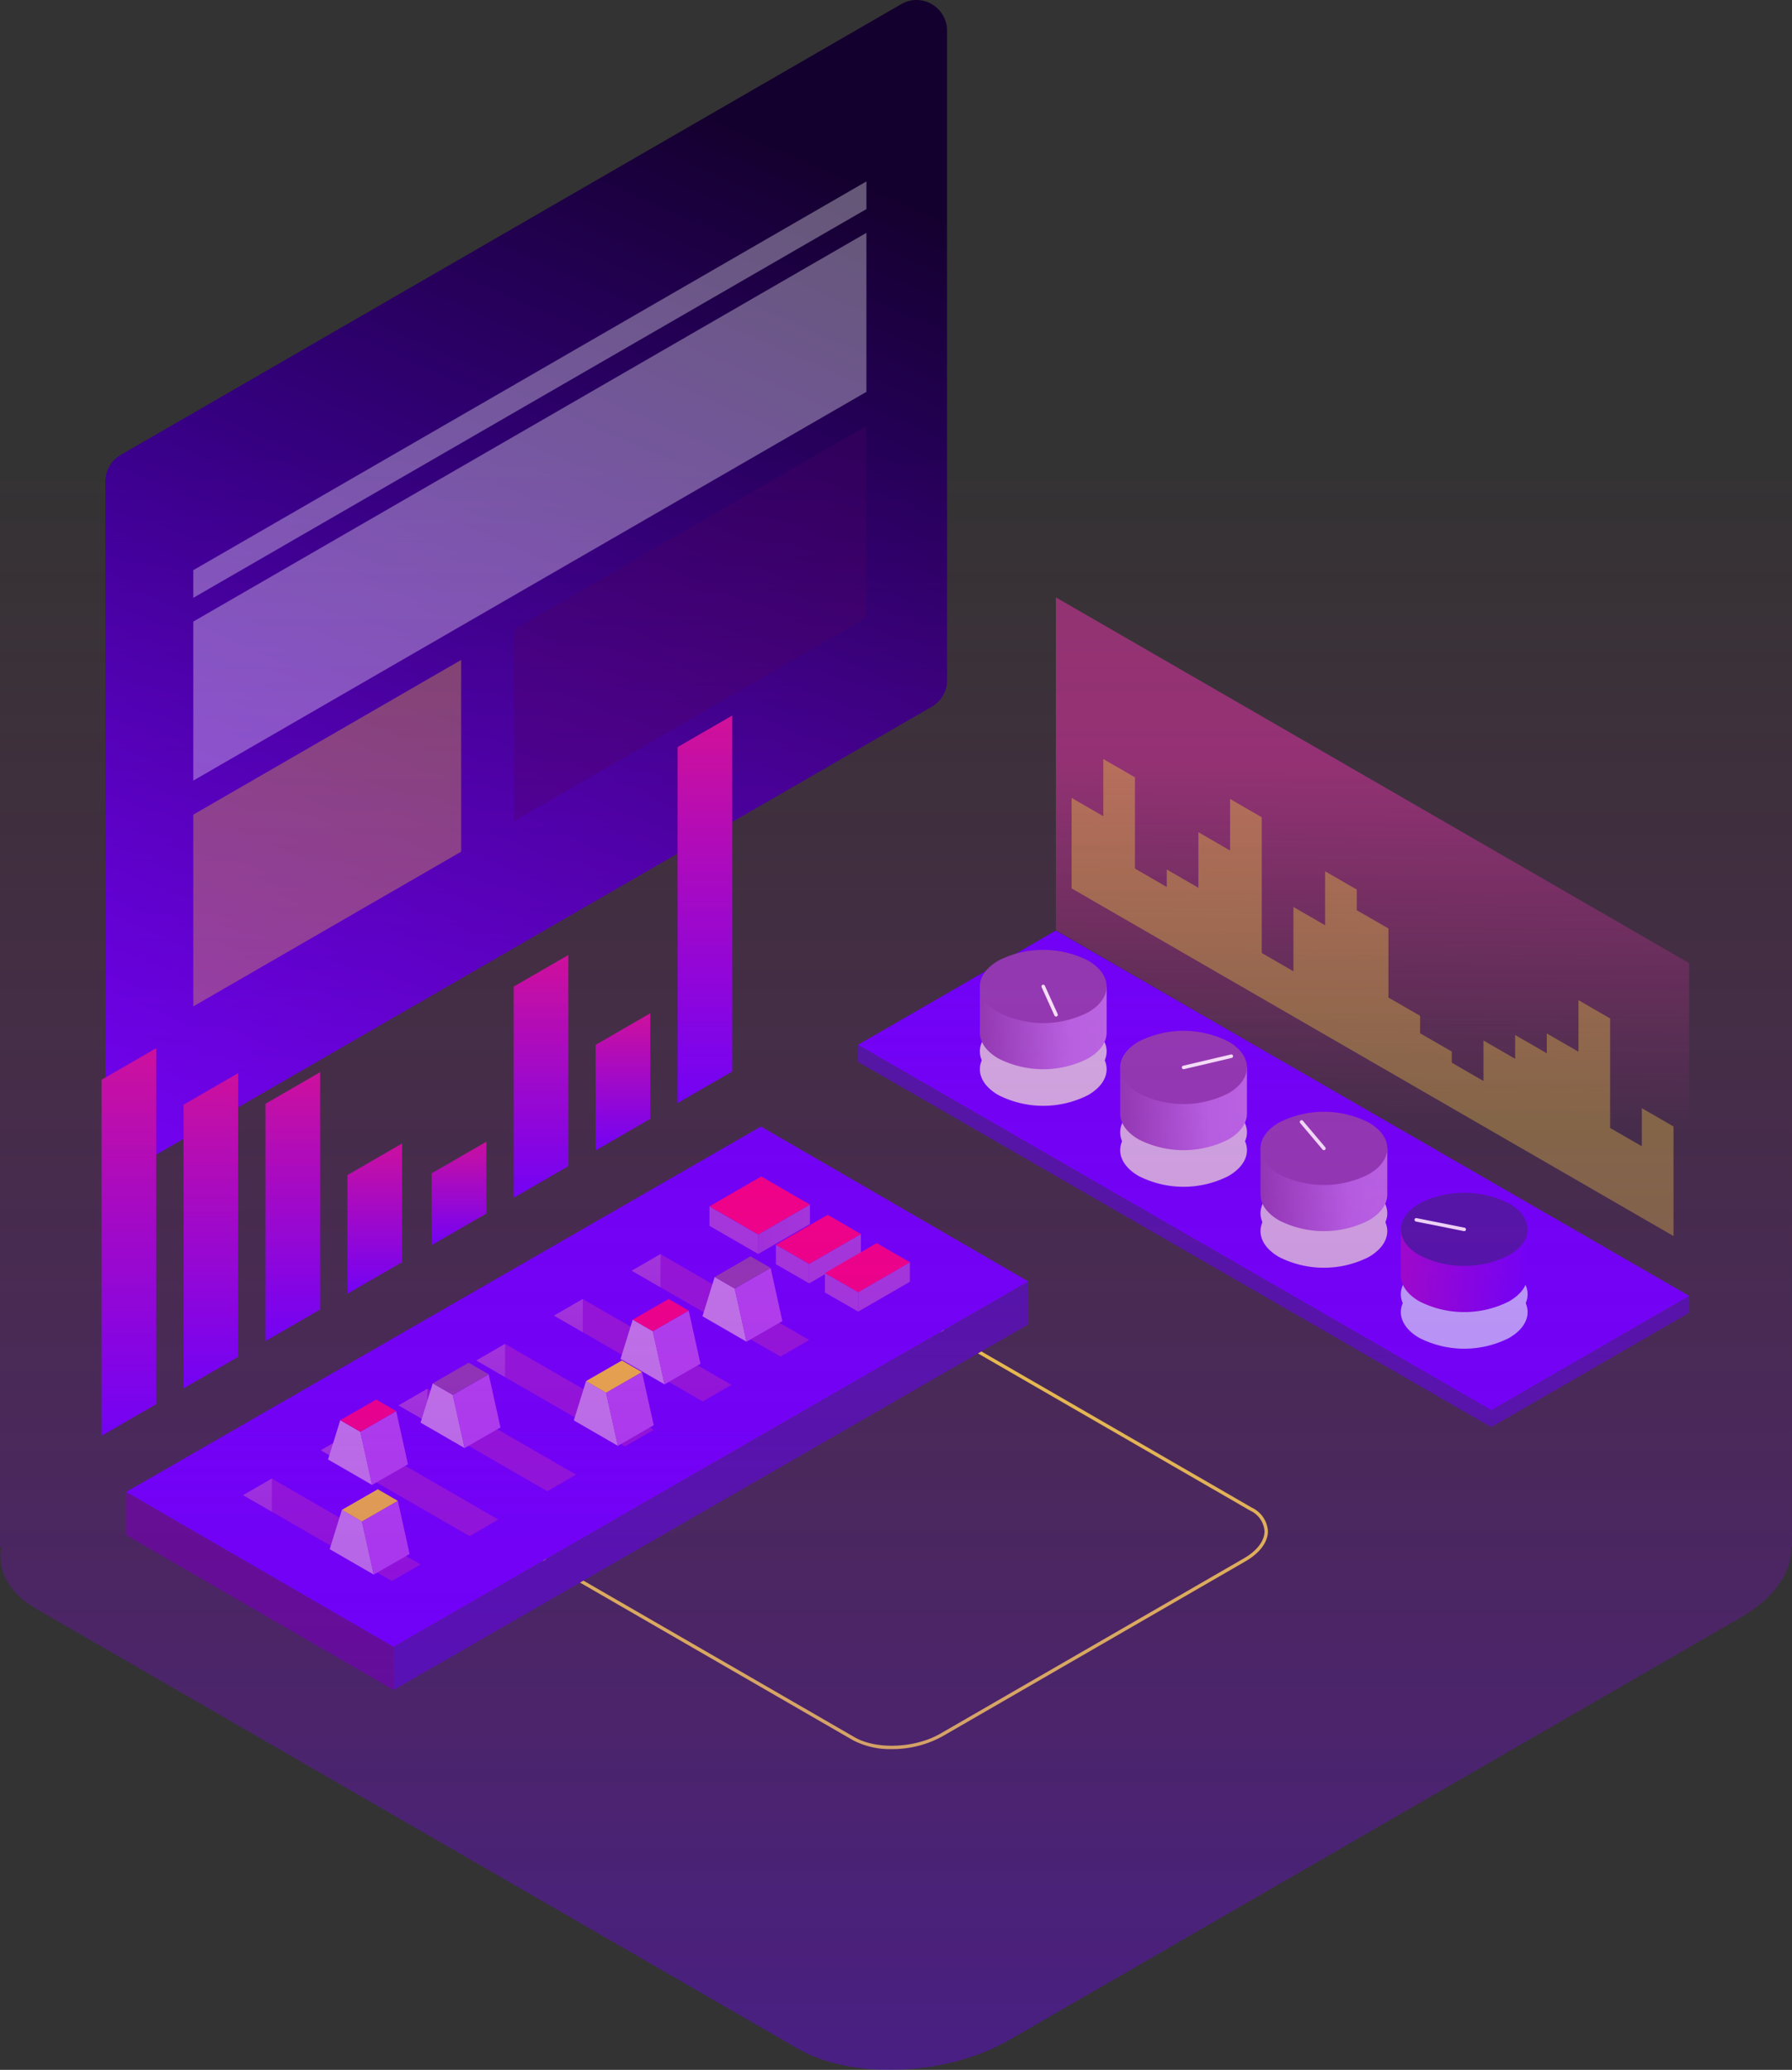
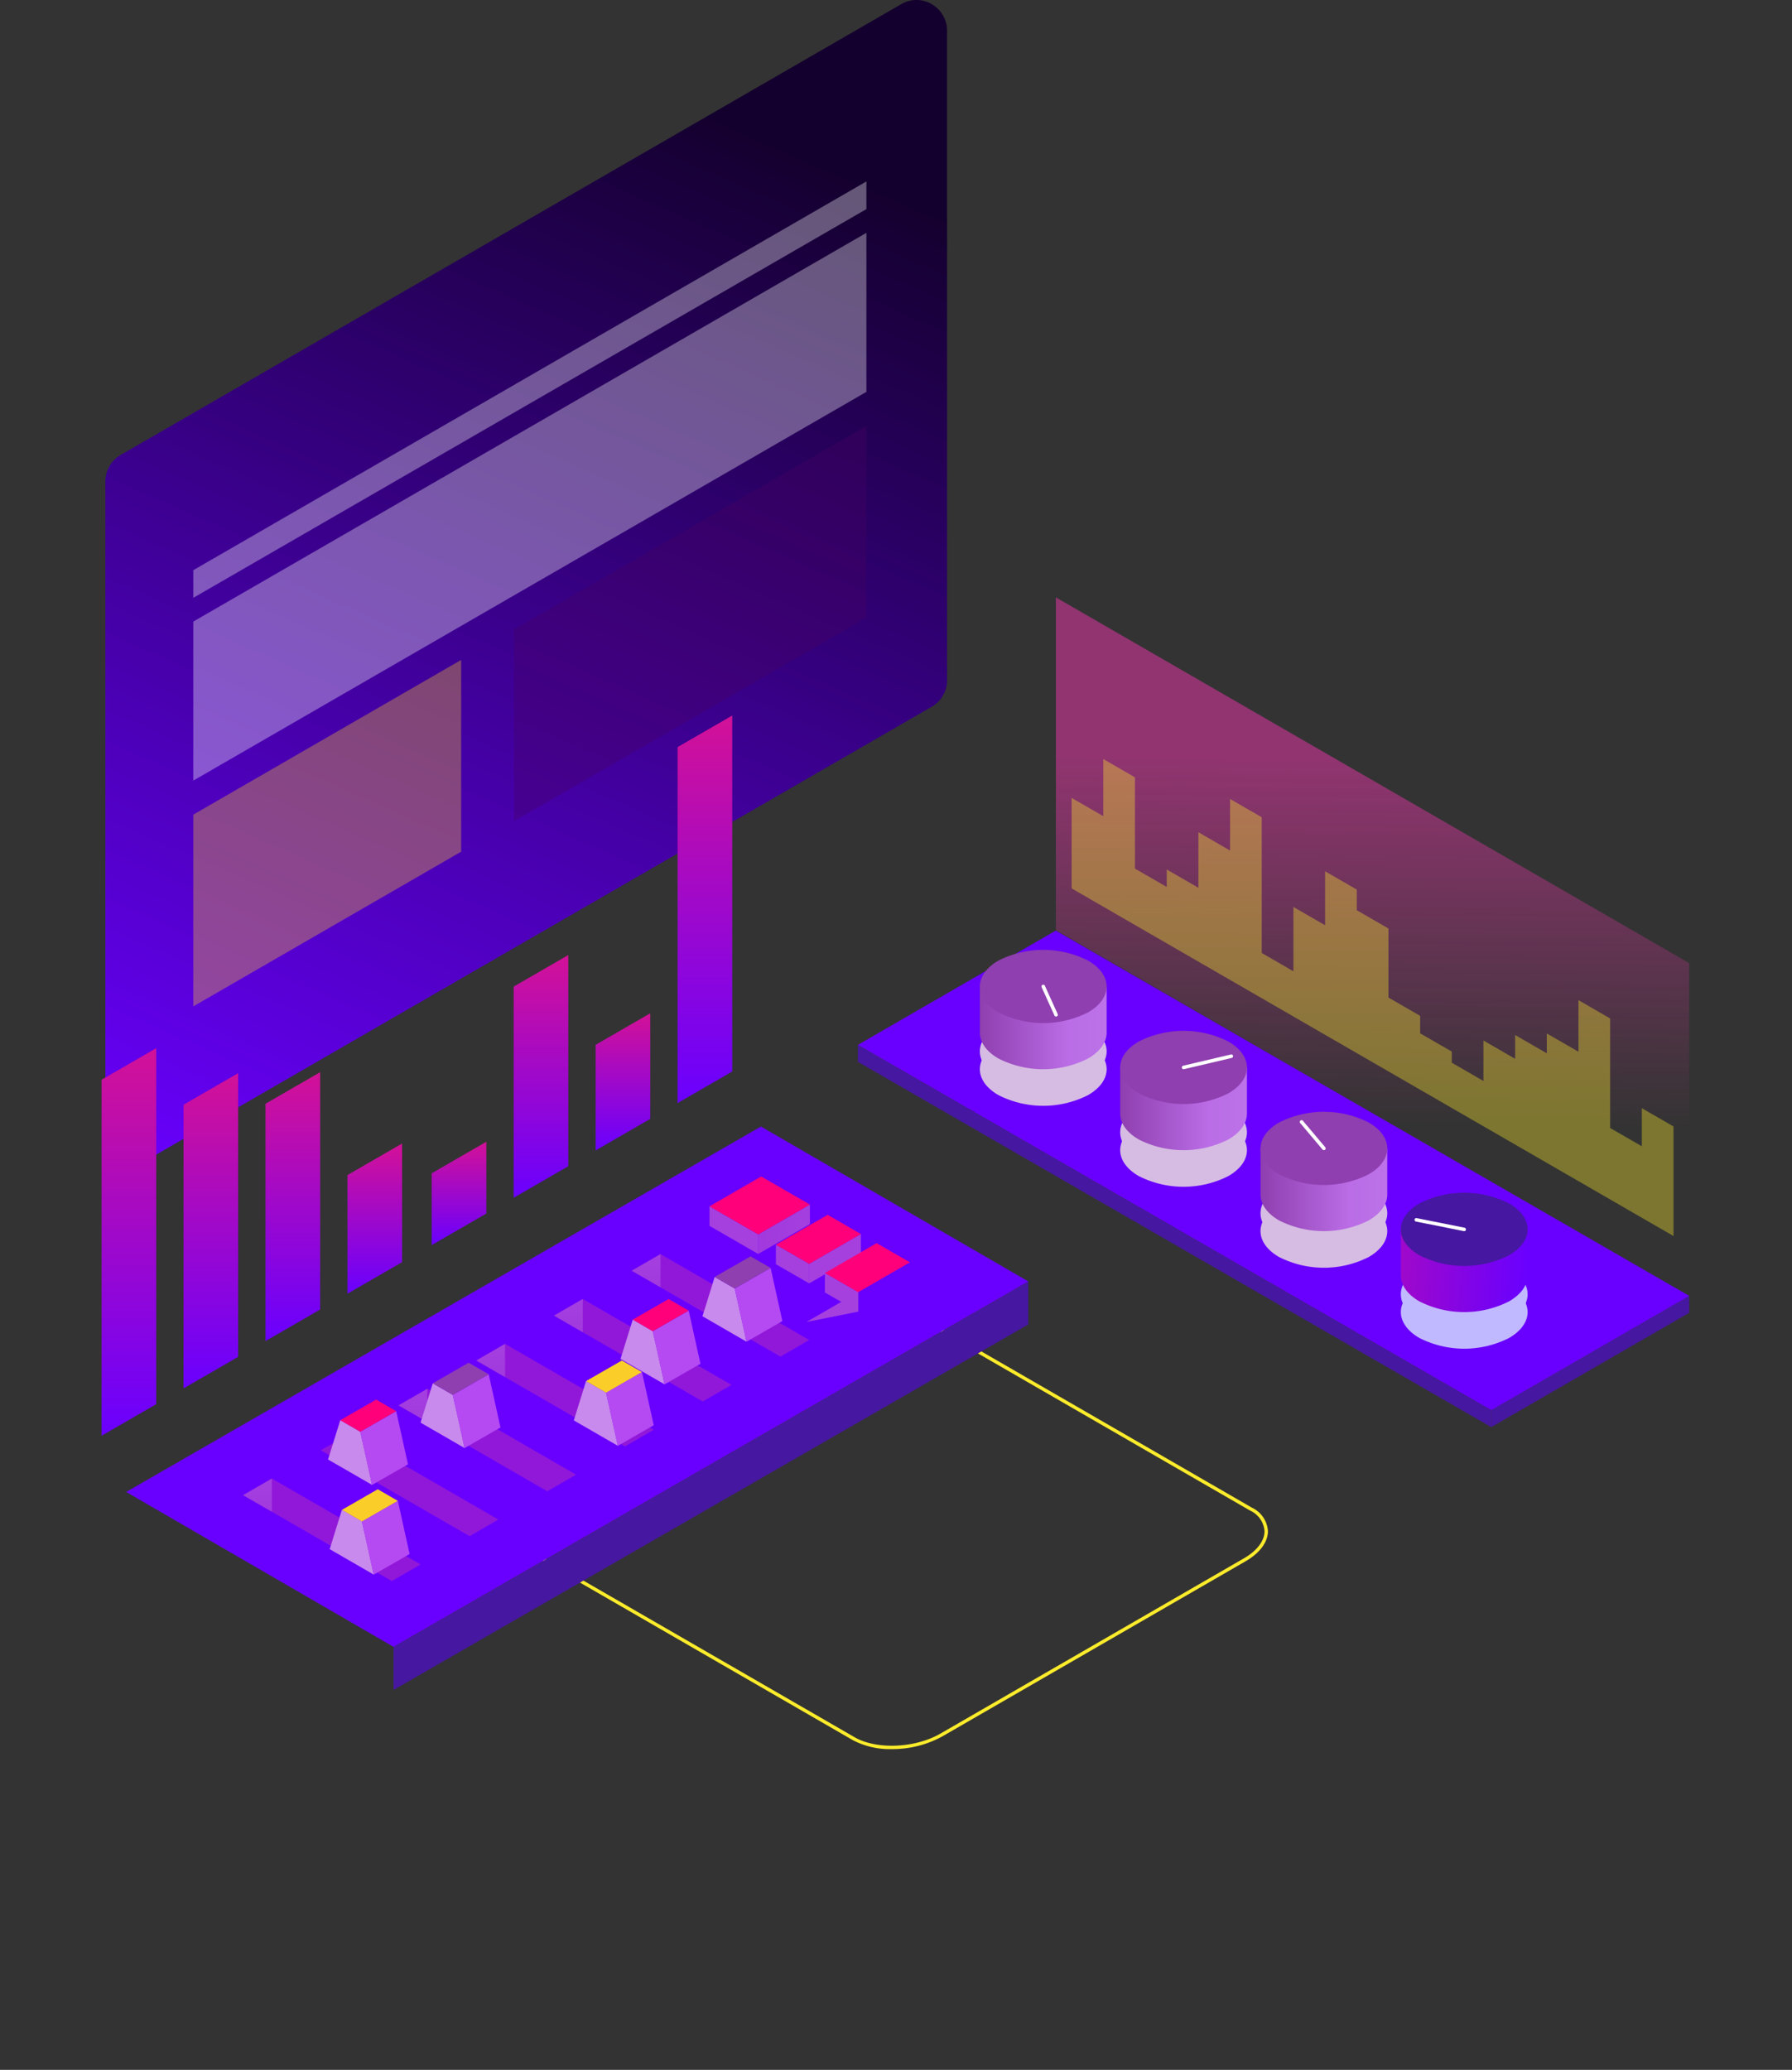
<svg xmlns="http://www.w3.org/2000/svg" xmlns:xlink="http://www.w3.org/1999/xlink" width="262.014" height="302.556" viewBox="0 0 262.014 302.556">
  <rect x="0" y="0" width="262.014" height="302.556" fill="#333333" stroke="none" />
  <defs>
    <style>.a,.ax{fill:#fcec2b;}.b{fill:#2a2b30;}.c{fill:url(#a);}.d{opacity:0.342;}.e{fill:#fbcd29;}.f{fill:#450060;}.g{fill:#fff;}.h{fill:url(#b);}.i{fill:#4617a0;}.j{fill:#58117c;}.k{fill:#6900ff;}.l{fill:url(#j);}.m{fill:url(#k);}.n{fill:url(#l);}.o{fill:url(#m);}.p{fill:url(#n);}.q{fill:url(#o);}.r{fill:url(#p);}.s{fill:url(#q);}.t{fill:url(#r);}.u{fill:url(#s);}.v{fill:url(#t);}.w{fill:url(#u);}.x{fill:url(#v);}.y{fill:url(#y);}.z{fill:url(#z);}.aa{fill:url(#aa);}.ab{fill:url(#ab);}.ac{fill:url(#ac);}.ad{fill:url(#ad);}.ae{fill:url(#ae);}.af{fill:url(#af);}.ag{fill:url(#ag);}.ah{fill:url(#ah);}.ai{fill:url(#ai);}.aj{fill:url(#aj);}.ak{fill:url(#ak);}.al{fill:url(#al);}.am{fill:url(#am);}.an{fill:url(#an);}.ao{fill:url(#ao);}.ap{fill:url(#ap);}.aq{fill:url(#aq);}.ar{fill:url(#ar);}.as{fill:url(#as);}.at{fill:url(#at);}.au{fill:url(#au);}.av{fill:url(#av);}.aw{opacity:0.49;fill:url(#aw);}.ax{opacity:0.361;}.ay{fill:#d6bce3;}.ay,.bf{mix-blend-mode:multiply;isolation:isolate;}.az{fill:url(#ax);}.ba{fill:url(#ay);}.bb{fill:url(#az);}.bc{fill:url(#ba);}.bd{fill:url(#bb);}.be{fill:url(#bc);}.bf{fill:#c1b9ff;}.bg{fill:url(#bd);}.bh{opacity:0.398;fill:url(#be);}</style>
    <linearGradient id="a" x1="0.396" x2="0.075" y2="1.024" gradientUnits="objectBoundingBox">
      <stop offset="0" stop-color="#14002e" />
      <stop offset="1" stop-color="#6900ff" />
    </linearGradient>
    <linearGradient id="b" x1="0.5" x2="0.5" y2="1" gradientUnits="objectBoundingBox">
      <stop offset="0" stop-color="#d31197" />
      <stop offset="1" stop-color="#6900ff" />
    </linearGradient>
    <linearGradient id="j" x1="6.155" y1="0.995" x2="6.155" y2="2.447" gradientUnits="objectBoundingBox">
      <stop offset="0" stop-color="#9218d9" />
      <stop offset="1" stop-color="#931bd9" />
    </linearGradient>
    <linearGradient id="k" x1="5.211" y1="1.433" x2="5.211" y2="2.885" xlink:href="#j" />
    <linearGradient id="l" x1="4.267" y1="1.871" x2="4.267" y2="3.323" xlink:href="#j" />
    <linearGradient id="m" x1="3.323" y1="2.309" x2="3.323" y2="3.761" xlink:href="#j" />
    <linearGradient id="n" x1="2.379" y1="2.747" x2="2.379" y2="4.199" xlink:href="#j" />
    <linearGradient id="o" x1="1.435" y1="3.186" x2="1.435" y2="4.637" xlink:href="#j" />
    <linearGradient id="p" x1="0.836" y1="8.448" x2="-0.233" y2="8.412" gradientUnits="objectBoundingBox">
      <stop offset="0" stop-color="#a540df" />
      <stop offset="1" stop-color="#a139de" />
    </linearGradient>
    <linearGradient id="q" x1="2.51" y1="7.299" x2="1.676" y2="8.584" gradientUnits="objectBoundingBox">
      <stop offset="0" stop-color="#a540df" />
      <stop offset="1" stop-color="#9f34dd" />
    </linearGradient>
    <linearGradient id="r" x1="-0.151" y1="8.884" x2="-1.219" y2="8.848" xlink:href="#p" />
    <linearGradient id="s" x1="1.428" y1="9.839" x2="0.566" y2="10.956" xlink:href="#q" />
    <linearGradient id="t" x1="-1.099" y1="9.304" x2="-2.168" y2="9.268" xlink:href="#p" />
    <linearGradient id="u" x1="-0.048" y1="10.374" x2="-0.91" y2="11.492" xlink:href="#q" />
    <linearGradient id="v" x1="0.232" y1="6.633" x2="0.848" y2="7.555" gradientUnits="objectBoundingBox">
      <stop offset="0" stop-color="#ff007a" />
      <stop offset="0.002" stop-color="#c079e9" />
      <stop offset="0.506" stop-color="#b96ce7" />
      <stop offset="1" stop-color="#b665e6" />
    </linearGradient>
    <linearGradient id="y" x1="-12.185" y1="0" x2="-12.185" y2="1" xlink:href="#p" />
    <linearGradient id="z" x1="-6.773" y1="0" x2="-6.773" y2="1" xlink:href="#p" />
    <linearGradient id="aa" x1="-1.361" y1="0" x2="-1.361" y2="1" xlink:href="#p" />
    <linearGradient id="ab" x1="4.051" y1="0" x2="4.051" y2="1" xlink:href="#p" />
    <linearGradient id="ac" x1="9.462" y1="0" x2="9.462" y2="1" xlink:href="#p" />
    <linearGradient id="ad" x1="14.874" y1="0" x2="14.874" y2="1" xlink:href="#p" />
    <linearGradient id="ae" x1="8.646" y1="6.137" x2="8.646" y2="6.757" gradientUnits="objectBoundingBox">
      <stop offset="0" stop-color="#c88aec" />
      <stop offset="1" stop-color="#ba56f4" />
    </linearGradient>
    <linearGradient id="af" x1="6.486" y1="5.023" x2="6.486" y2="6.053" gradientUnits="objectBoundingBox">
      <stop offset="0" stop-color="#b54af3" />
      <stop offset="1" stop-color="#f39dcd" />
    </linearGradient>
    <linearGradient id="ag" x1="3.314" y1="-15.773" x2="3.314" y2="-15.147" gradientUnits="objectBoundingBox">
      <stop offset="0" stop-color="#eb58a9" />
      <stop offset="1" stop-color="#fbcd29" />
    </linearGradient>
    <linearGradient id="ah" x1="8.726" y1="6.335" x2="8.726" y2="6.956" xlink:href="#ae" />
    <linearGradient id="ai" x1="6.56" y1="5.198" x2="6.56" y2="6.227" xlink:href="#af" />
    <linearGradient id="aj" x1="1.757" y1="-15.425" x2="1.757" y2="-14.799" gradientUnits="objectBoundingBox">
      <stop offset="0" stop-color="#eb58a9" />
      <stop offset="1" stop-color="#ff007a" />
    </linearGradient>
    <linearGradient id="ak" x1="4.198" y1="5.697" x2="4.198" y2="6.317" xlink:href="#ae" />
    <linearGradient id="al" x1="2.377" y1="4.637" x2="2.377" y2="5.667" xlink:href="#af" />
    <linearGradient id="am" x1="-1.512" y1="-13.835" x2="-1.512" y2="-13.209" gradientUnits="objectBoundingBox">
      <stop offset="0" stop-color="#eb58a9" />
      <stop offset="1" stop-color="#8f3faf" />
    </linearGradient>
    <linearGradient id="an" x1="-3.303" y1="4.517" x2="-3.303" y2="5.137" xlink:href="#ae" />
    <linearGradient id="ao" x1="-4.554" y1="3.602" x2="-4.554" y2="4.631" xlink:href="#af" />
    <linearGradient id="ap" x1="-5.874" y1="-11.444" x2="-5.874" y2="-10.818" xlink:href="#ag" />
    <linearGradient id="aq" x1="-5.589" y1="4.283" x2="-5.589" y2="4.904" xlink:href="#ae" />
    <linearGradient id="ar" x1="-6.666" y1="3.396" x2="-6.666" y2="4.426" xlink:href="#af" />
    <linearGradient id="as" x1="-8.291" y1="-10.463" x2="-8.291" y2="-9.837" xlink:href="#aj" />
    <linearGradient id="at" x1="-9.599" y1="3.738" x2="-9.599" y2="4.359" xlink:href="#ae" />
    <linearGradient id="au" x1="-10.372" y1="2.918" x2="-10.372" y2="3.948" xlink:href="#af" />
    <linearGradient id="av" x1="-11.365" y1="-9.012" x2="-11.365" y2="-8.386" xlink:href="#am" />
    <linearGradient id="aw" x1="0.463" y1="0.236" x2="0.458" y2="0.755" gradientUnits="objectBoundingBox">
      <stop offset="0" stop-color="#f236af" />
      <stop offset="1" stop-color="#f236af" stop-opacity="0" />
    </linearGradient>
    <linearGradient id="ax" y1="0.5" x2="1" y2="0.5" gradientUnits="objectBoundingBox">
      <stop offset="0" stop-color="#8f3faf" />
      <stop offset="0.706" stop-color="#ba6de6" />
      <stop offset="1" stop-color="#bc72e8" />
    </linearGradient>
    <linearGradient id="ay" x1="18.593" y1="50.294" x2="19.409" y2="50.294" gradientUnits="objectBoundingBox">
      <stop offset="0" stop-color="#8f3faf" />
      <stop offset="0.672" stop-color="#cd94ed" />
      <stop offset="0.858" stop-color="#cd94ed" />
      <stop offset="1" stop-color="#cd94ed" />
    </linearGradient>
    <linearGradient id="az" x1="0" y1="0.5" x2="1" y2="0.5" xlink:href="#ax" />
    <linearGradient id="ba" x1="18.763" y1="49.187" x2="19.58" y2="49.187" xlink:href="#ay" />
    <linearGradient id="bb" x1="0" y1="0.5" x2="1" y2="0.5" xlink:href="#ax" />
    <linearGradient id="bc" x1="18.934" y1="48.08" x2="19.75" y2="48.08" xlink:href="#ay" />
    <linearGradient id="bd" x1="-0.984" y1="0.407" x2="1" y2="0.5" xlink:href="#b" />
    <linearGradient id="be" x1="0.5" x2="0.5" y2="1" gradientUnits="objectBoundingBox">
      <stop offset="0" stop-color="#d31197" stop-opacity="0" />
      <stop offset="1" stop-color="#6900ff" />
    </linearGradient>
  </defs>
  <g transform="translate(-954.791 -1468.593)">
    <path class="a" d="M312.817,259.705a11.606,11.606,0,0,1-5.692-1.308l-46.207-26.679a4.067,4.067,0,0,1-2.344-3.431c0-1.6,1.19-3.206,3.263-4.4L306.2,198.269c3.856-2.226,9.72-2.464,13.068-.531l46.209,26.677a4.067,4.067,0,0,1,2.342,3.432c0,1.6-1.189,3.2-3.263,4.4l-44.365,25.615A15.167,15.167,0,0,1,312.817,259.705Zm.763-62.781a14.648,14.648,0,0,0-7.125,1.779l-44.367,25.615c-1.914,1.107-3.012,2.552-3.012,3.97a3.593,3.593,0,0,0,2.093,3l46.207,26.677c3.212,1.854,8.849,1.616,12.568-.531l44.366-25.615c1.914-1.105,3.012-2.552,3.012-3.968a3.6,3.6,0,0,0-2.091-3l-46.208-26.677A11.108,11.108,0,0,0,313.58,196.924Z" transform="translate(772.36 1464.555)" />
    <path class="b" d="M-110.218,322.54" transform="translate(1160.21 1322)" />
    <g transform="translate(970.198 1468.593)">
      <path class="c" d="M116.22-177.712a4.5,4.5,0,0,1-4.488-4.488v-94.937a4.489,4.489,0,0,1,2.239-3.877L228.087-346.9a4.41,4.41,0,0,1,2.229-.611,4.5,4.5,0,0,1,4.487,4.488v94.937a4.489,4.489,0,0,1-2.24,3.878L118.449-178.322A4.4,4.4,0,0,1,116.22-177.712Z" transform="translate(-111.732 347.511)" />
      <g class="d" transform="translate(12.851 26.521)">
        <path class="e" d="M218.211-228.1l-39.17,22.615v-28.028l39.17-22.615Z" transform="translate(-179.041 326.07)" />
        <path class="f" d="M174.44-260.506l-51.53,29.751v-28.028l51.53-29.751Z" transform="translate(-76.019 324.269)" />
        <path class="g" d="M221.331-292.025,122.91-235.2v-23.245l98.421-56.824Z" transform="translate(-122.91 322.782)" />
        <path class="g" d="M221.331-318.342,122.91-261.518v-4.044l98.421-56.824Z" transform="translate(-122.91 322.386)" />
      </g>
    </g>
    <g transform="translate(969.642 1573.182)">
      <path class="h" d="M-238.452,195.507l-7.989,4.613V148.083l7.989-4.613Z" transform="translate(246.441 -94.845)" />
      <path class="h" d="M-232.434,186.77l-7.989,4.613V149.916l7.989-4.613Z" transform="translate(252.407 -93.028)" />
      <path class="h" d="M-226.416,179.922l-7.989,4.613V149.845l7.989-4.613Z" transform="translate(258.373 -93.098)" />
      <path class="h" d="M-220.4,167.812l-7.989,4.613V155.081l7.989-4.613Z" transform="translate(264.339 -87.908)" />
      <path class="h" d="M-214.212,160.831l-7.989,4.613V154.95l7.989-4.613Z" transform="translate(270.471 -88.037)" />
      <path class="h" d="M-208.194,167.5l-7.989,4.613V141.245l7.989-4.613Z" transform="translate(276.438 -101.624)" />
      <path class="h" d="M-202.176,156.341l-7.989,4.613V145.521l7.989-4.613Z" transform="translate(282.404 -97.386)" />
      <path class="h" d="M-196.158,171.089l-7.989,4.613V123.665l7.989-4.613Z" transform="translate(288.37 -119.053)" />
      <g transform="translate(3.6 60.077)">
        <path class="i" d="M-225,220.3l92.807-53.428V160.6L-225,214.025Z" transform="translate(264.094 -137.943)" />
-         <path class="j" d="M-244.633,182.331l39.091,22.643V198.7l-39.091-22.643Z" transform="translate(244.633 -122.617)" />
        <path class="k" d="M-205.544,225.281l92.809-53.416-39.089-22.644-92.809,53.416Z" transform="translate(244.633 -149.221)" />
        <path class="l" d="M-214.306,190.037l4.2-2.425-21.739-12.551-4.2,2.425Z" transform="translate(253.147 -123.603)" />
        <path class="m" d="M-208.6,186.742l4.2-2.425-21.739-12.551-4.2,2.425Z" transform="translate(258.805 -126.87)" />
        <path class="n" d="M-202.893,183.447l4.2-2.425-21.739-12.551-4.2,2.425Z" transform="translate(264.462 -130.136)" />
        <path class="o" d="M-197.186,180.153l4.2-2.425-21.739-12.551-4.2,2.425Z" transform="translate(270.119 -133.402)" />
        <path class="p" d="M-191.48,176.858l4.2-2.425-21.739-12.551-4.2,2.425Z" transform="translate(275.777 -136.668)" />
        <path class="q" d="M-185.773,173.564l4.2-2.425-21.739-12.551-4.2,2.425Z" transform="translate(281.434 -139.935)" />
        <path class="r" d="M-198.231,162.167l7.562-4.366v-2.851l-7.562,4.366Z" transform="translate(290.636 -143.54)" />
        <path class="s" d="M-194.687,162.04v-2.851l-7.119-4.11v2.851Z" transform="translate(287.092 -143.413)" />
        <path class="t" d="M-194.488,164.326l7.562-4.366v-2.851l-7.562,4.366Z" transform="translate(294.347 -141.4)" />
        <path class="u" d="M-192.068,163.547V160.7l-4.861-2.8v2.851Z" transform="translate(291.927 -140.621)" />
-         <path class="v" d="M-190.89,166.4l7.562-4.366v-2.851l-7.562,4.366Z" transform="translate(297.914 -139.344)" />
+         <path class="v" d="M-190.89,166.4v-2.851l-7.562,4.366Z" transform="translate(297.914 -139.344)" />
        <path class="w" d="M-188.47,165.621V162.77l-4.861-2.8v2.851Z" transform="translate(295.494 -138.565)" />
        <path class="x" d="M-188.469,164.953l7.562-4.366-4.862-2.807-7.562,4.366Z" transform="translate(295.494 -140.736)" />
        <path class="x" d="M-192.066,162.876l7.562-4.366-4.862-2.807-7.562,4.366Z" transform="translate(291.927 -142.795)" />
        <path class="x" d="M-194.687,161.363l7.562-4.366-7.119-4.11-7.562,4.366Z" transform="translate(287.092 -145.587)" />
        <g transform="translate(17.102 18.653)">
          <path class="y" d="M-203.313,163.437v-4.849l-4.2,2.425Z" transform="translate(264.332 -158.588)" />
          <path class="z" d="M-209.019,166.732v-4.849l-4.2,2.425Z" transform="translate(258.674 -155.321)" />
          <path class="aa" d="M-214.726,170.026v-4.849l-4.2,2.425Z" transform="translate(253.017 -152.055)" />
          <path class="ab" d="M-220.432,173.321v-4.849l-4.2,2.425Z" transform="translate(247.36 -148.789)" />
-           <path class="ac" d="M-226.139,176.616v-4.849l-4.2,2.425Z" transform="translate(241.702 -145.523)" />
          <path class="ad" d="M-231.845,179.91v-4.849l-4.2,2.425Z" transform="translate(236.045 -142.256)" />
        </g>
        <g transform="translate(29.753 53.022)">
          <path class="ae" d="M-229.693,183.1l6.437,3.717-1.721-7.768-2.931-1.692Z" transform="translate(229.693 -174.347)" />
          <path class="af" d="M-225.6,187.477l5.246-3.011-1.721-7.768-5.246,3.011Z" transform="translate(232.04 -175.004)" />
          <path class="ag" d="M-225.865,180.553l5.245-3.013-2.931-1.694-5.245,3.013Z" transform="translate(230.581 -175.847)" />
        </g>
        <g transform="translate(29.515 39.912)">
          <path class="ah" d="M-229.812,176.52l6.437,3.716-1.721-7.768-2.931-1.692Z" transform="translate(229.812 -167.763)" />
          <path class="ai" d="M-225.722,180.893l5.245-3.011-1.721-7.768-5.246,3.011Z" transform="translate(232.16 -168.42)" />
          <path class="aj" d="M-225.984,173.969l5.245-3.012-2.931-1.694-5.245,3.012Z" transform="translate(230.701 -169.263)" />
        </g>
        <g transform="translate(43.041 34.524)">
          <path class="ak" d="M-223.019,173.814l6.437,3.717-1.721-7.768-2.931-1.692Z" transform="translate(223.019 -165.058)" />
          <path class="al" d="M-218.93,178.187l5.246-3.011-1.721-7.768-5.245,3.011Z" transform="translate(225.367 -165.714)" />
          <path class="am" d="M-219.192,171.264l5.245-3.012-2.931-1.694-5.245,3.012Z" transform="translate(223.908 -166.558)" />
        </g>
        <g transform="translate(65.45 34.199)">
          <path class="an" d="M-211.767,173.651l6.437,3.717-1.721-7.768-2.931-1.692Z" transform="translate(211.767 -164.895)" />
          <path class="ao" d="M-207.677,178.024l5.245-3.011-1.721-7.768-5.245,3.011Z" transform="translate(214.114 -165.551)" />
          <path class="ap" d="M-207.939,171.1l5.245-3.013-2.931-1.694-5.245,3.013Z" transform="translate(212.655 -166.395)" />
        </g>
        <g transform="translate(72.28 25.214)">
          <path class="aq" d="M-208.337,169.139l6.437,3.716-1.721-7.768-2.931-1.692Z" transform="translate(208.337 -160.383)" />
          <path class="ar" d="M-204.247,173.512-199,170.5l-1.721-7.768-5.246,3.011Z" transform="translate(210.685 -161.039)" />
          <path class="as" d="M-204.509,166.588l5.245-3.012-2.931-1.694-5.245,3.012Z" transform="translate(209.226 -161.882)" />
        </g>
        <g transform="translate(84.261 18.977)">
          <path class="at" d="M-202.32,166.007l6.437,3.717-1.722-7.768-2.931-1.692Z" transform="translate(202.32 -157.251)" />
          <path class="au" d="M-198.231,170.38l5.245-3.011-1.721-7.768-5.246,3.011Z" transform="translate(204.668 -157.907)" />
          <path class="av" d="M-198.493,163.457l5.245-3.012-2.931-1.694-5.245,3.013Z" transform="translate(203.209 -158.751)" />
        </g>
      </g>
    </g>
    <g transform="translate(1080.219 1555.913)">
      <path class="i" d="M-265.833,179.555v2.472l28.947-16.712v-2.472Z" transform="translate(358.443 -60.74)" />
      <g transform="translate(28.953 0)">
        <path class="aw" d="M-203.944,215.68l-92.6-53.465V113.577l92.6,53.465Z" transform="translate(296.548 -113.577)" />
      </g>
      <path class="ax" d="M-213.168,175.136v5.569l-4.631-2.674V162.021l-4.631-2.674v7.541l-4.631-2.674v2.9l-4.631-2.674v3.48l-4.631-2.674v5.917l-4.631-2.674v-1.625l-4.631-2.674v-2.552l-4.631-2.674V148.873l-4.631-2.674v-3.017l-4.631-2.674V148.4l-4.631-2.674v9.4l-4.631-2.674v-19.84l-4.631-2.674v7.541L-278,134.8v8.122l-4.631-2.674v2.589l-.016-.046-4.631-2.674V126.777l-4.631-2.674v8.353l-4.631-2.674V143.01l4.631,2.674,4.631,2.674,4.631,2.674.016-.025v.035l4.631,2.674,4.631,2.674,4.631,2.674,4.631,2.674,4.631,2.674,4.631,2.674,4.631,2.674,4.631,2.674,4.631,2.674,4.631,2.674,4.631,2.674,4.631,2.674,4.631,2.674,4.631,2.674,4.631,2.674,4.631,2.674V177.81Z" transform="translate(327.796 -100.473)" />
      <path class="k" d="M-217.908,207.191l-92.611-53.4,28.947-16.712,92.611,53.4Z" transform="translate(310.519 -88.376)" />
      <path class="i" d="M-217.908,201.015l-92.611-53.4v-2.472l92.611,53.4Z" transform="translate(310.519 -79.728)" />
      <g transform="translate(17.842 51.524)">
        <path class="ay" d="M-286.089,152.148a14.488,14.488,0,0,1-13.106,0c-3.619-2.089-3.619-5.478,0-7.567a14.488,14.488,0,0,1,13.106,0C-282.471,146.671-282.471,150.059-286.089,152.148Z" transform="translate(301.909 -133.529)" />
        <path class="ay" d="M-286.089,153.407a14.488,14.488,0,0,1-13.106,0c-3.619-2.089-3.619-5.475,0-7.567a14.488,14.488,0,0,1,13.106,0C-282.471,147.932-282.471,151.318-286.089,153.407Z" transform="translate(301.909 -132.179)" />
        <path class="az" d="M-301.909,141.02v6.744c0,1.37.9,2.74,2.713,3.784a14.488,14.488,0,0,0,13.106,0c1.809-1.045,2.713-2.414,2.713-3.784V141.02Z" transform="translate(301.91 -135.669)" />
        <path class="ba" d="M-286.089,147.571a14.488,14.488,0,0,1-13.106,0c-3.619-2.089-3.619-5.478,0-7.567a14.488,14.488,0,0,1,13.106,0C-282.471,142.1-282.471,145.482-286.089,147.571Z" transform="translate(301.909 -138.438)" />
        <g transform="translate(9.007 5.091)">
          <path class="g" d="M-295.43,145.548a.258.258,0,0,1-.236-.151l-1.874-4.135a.26.26,0,0,1,.129-.344.26.26,0,0,1,.344.128l1.871,4.135a.259.259,0,0,1-.129.344A.244.244,0,0,1-295.43,145.548Z" transform="translate(297.563 -140.895)" />
        </g>
      </g>
      <g transform="translate(38.359 63.358)">
        <path class="ay" d="M-276.189,157.858a14.488,14.488,0,0,1-13.106,0c-3.619-2.091-3.619-5.478,0-7.567a14.488,14.488,0,0,1,13.106,0C-272.571,152.381-272.571,155.769-276.189,157.858Z" transform="translate(292.009 -139.239)" />
        <path class="ay" d="M-276.189,159.117a14.488,14.488,0,0,1-13.106,0c-3.619-2.089-3.619-5.478,0-7.567a14.488,14.488,0,0,1,13.106,0C-272.571,153.64-272.571,157.028-276.189,159.117Z" transform="translate(292.009 -137.889)" />
        <path class="bb" d="M-292.009,146.73v6.744c0,1.37.9,2.738,2.713,3.784a14.488,14.488,0,0,0,13.106,0c1.809-1.047,2.713-2.414,2.713-3.784V146.73Z" transform="translate(292.01 -141.379)" />
        <path class="bc" d="M-276.189,153.281a14.488,14.488,0,0,1-13.106,0c-3.619-2.089-3.619-5.478,0-7.567a14.488,14.488,0,0,1,13.106,0C-272.571,147.8-272.571,151.192-276.189,153.281Z" transform="translate(292.009 -144.148)" />
        <g transform="translate(9.009 3.447)">
          <path class="g" d="M-287.4,147.974a.257.257,0,0,1-.251-.2.256.256,0,0,1,.191-.311l6.974-1.643a.256.256,0,0,1,.311.191.26.26,0,0,1-.193.313l-6.972,1.643A.209.209,0,0,1-287.4,147.974Z" transform="translate(287.663 -145.811)" />
        </g>
      </g>
      <g transform="translate(58.877 75.192)">
        <path class="ay" d="M-266.289,163.566a14.475,14.475,0,0,1-13.106,0c-3.619-2.089-3.619-5.475,0-7.565a14.488,14.488,0,0,1,13.106,0C-262.671,158.091-262.671,161.477-266.289,163.566Z" transform="translate(282.109 -144.949)" />
        <path class="ay" d="M-266.289,164.827a14.488,14.488,0,0,1-13.106,0c-3.619-2.089-3.619-5.478,0-7.567a14.488,14.488,0,0,1,13.106,0C-262.671,159.35-262.671,162.738-266.289,164.827Z" transform="translate(282.109 -143.599)" />
        <path class="bd" d="M-282.109,152.439v6.746c0,1.37.9,2.738,2.713,3.782a14.488,14.488,0,0,0,13.106,0c1.809-1.045,2.713-2.412,2.713-3.782v-6.746Z" transform="translate(282.11 -147.09)" />
        <path class="be" d="M-266.289,158.991a14.488,14.488,0,0,1-13.106,0c-3.619-2.089-3.619-5.478,0-7.567a14.488,14.488,0,0,1,13.106,0C-262.671,153.514-262.671,156.9-266.289,158.991Z" transform="translate(282.109 -149.858)" />
        <g transform="translate(5.744 1.225)">
          <path class="g" d="M-275.815,154.832a.261.261,0,0,1-.2-.091l-3.262-3.865a.257.257,0,0,1,.031-.365.258.258,0,0,1,.365.031l3.264,3.865a.261.261,0,0,1-.031.365A.273.273,0,0,1-275.815,154.832Z" transform="translate(279.338 -150.449)" />
        </g>
      </g>
      <g transform="translate(79.395 87.026)">
        <path class="bf" d="M-256.389,169.277a14.488,14.488,0,0,1-13.106,0c-3.619-2.089-3.619-5.475,0-7.567a14.481,14.481,0,0,1,13.106,0C-252.771,163.8-252.771,167.188-256.389,169.277Z" transform="translate(272.209 -150.66)" />
        <path class="bf" d="M-256.389,170.537a14.488,14.488,0,0,1-13.106,0c-3.619-2.091-3.619-5.478,0-7.567a14.488,14.488,0,0,1,13.106,0C-252.771,165.06-252.771,168.446-256.389,170.537Z" transform="translate(272.209 -149.309)" />
        <path class="bg" d="M-272.209,158.149v6.746c0,1.368.9,2.738,2.713,3.782a14.488,14.488,0,0,0,13.106,0c1.809-1.045,2.713-2.414,2.713-3.782v-6.746Z" transform="translate(272.21 -152.8)" />
        <path class="i" d="M-256.389,164.7a14.488,14.488,0,0,1-13.106,0c-3.619-2.091-3.619-5.478,0-7.567a14.488,14.488,0,0,1,13.106,0C-252.771,159.224-252.771,162.61-256.389,164.7Z" transform="translate(272.209 -155.568)" />
        <g transform="translate(1.996 3.688)">
          <path class="g" d="M-263.975,159.268l-.052,0-7.011-1.4a.259.259,0,0,1-.2-.3.251.251,0,0,1,.3-.2l7.011,1.4a.257.257,0,0,1,.2.3A.257.257,0,0,1-263.975,159.268Z" transform="translate(271.247 -157.347)" />
        </g>
      </g>
    </g>
-     <path class="bh" d="M536.768,273.018H274.754V434.191h.17c-.592,3.36,1.061,6.657,5.173,9.038L391.43,507.5c7.918,4.569,21.741,4,30.884-1.278L529.2,444.508c5.114-2.95,7.577-6.744,7.46-10.316h.106Z" transform="translate(680.037 1260.561)" />
  </g>
</svg>